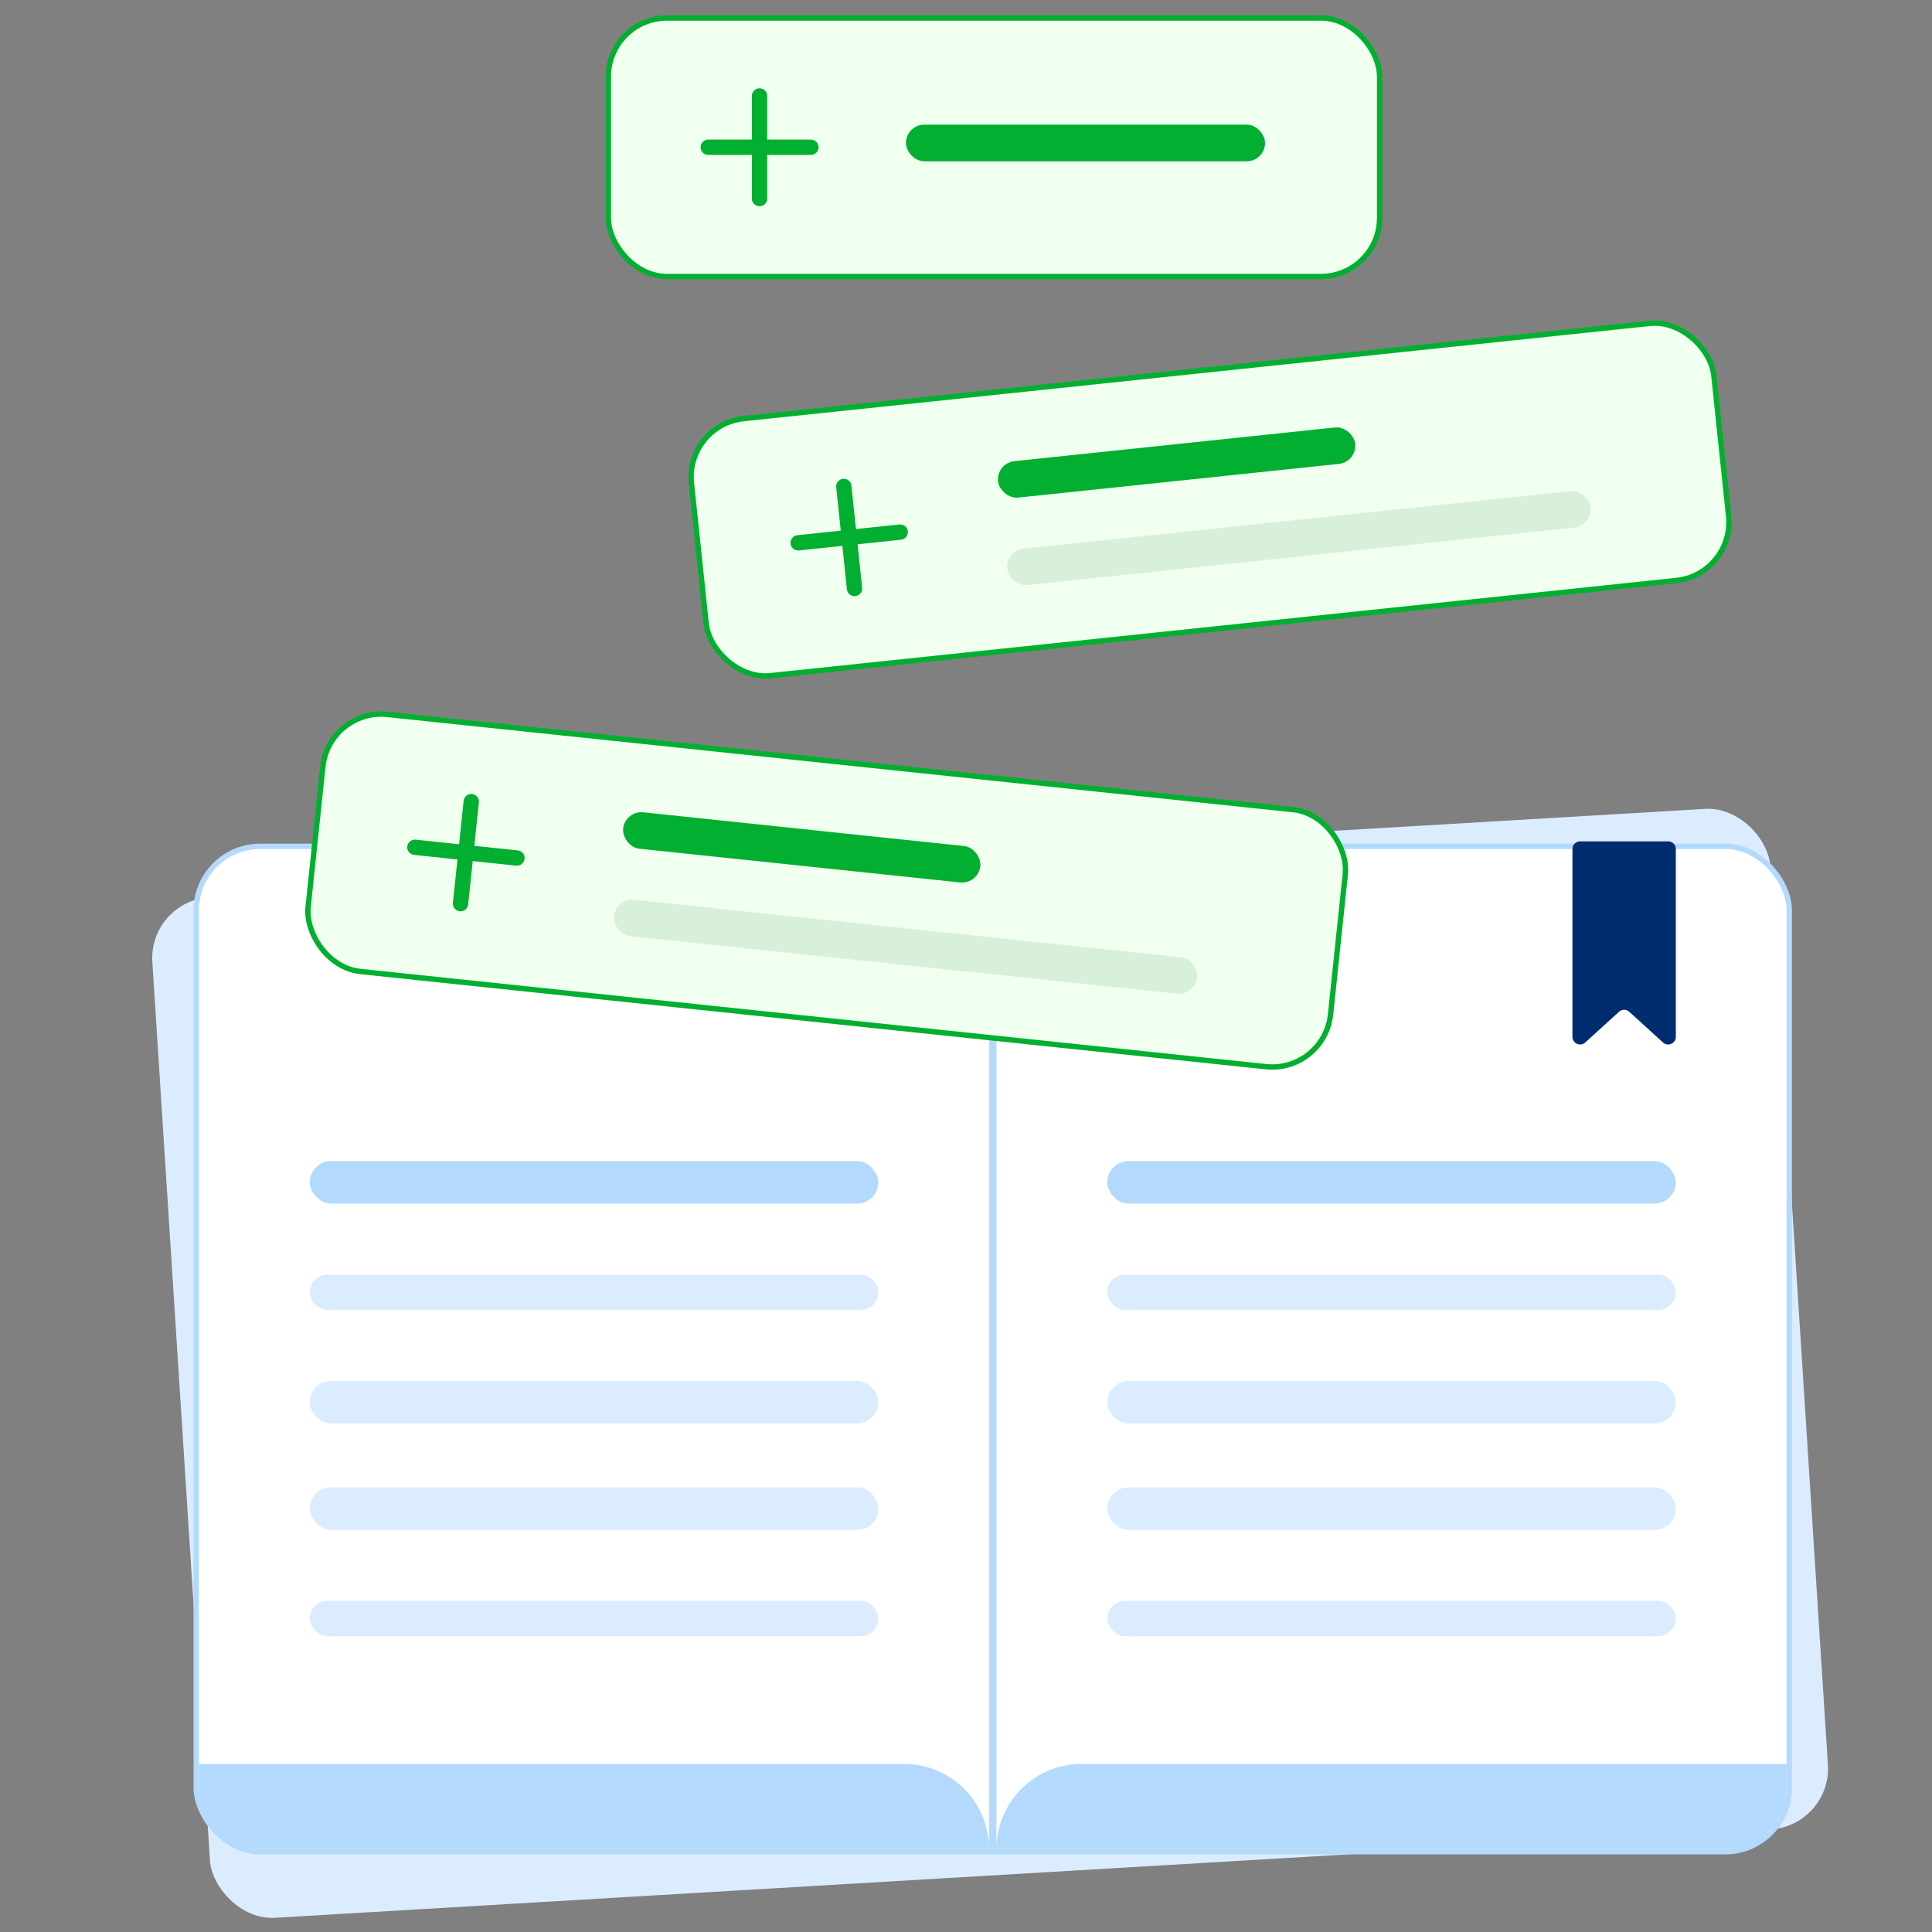
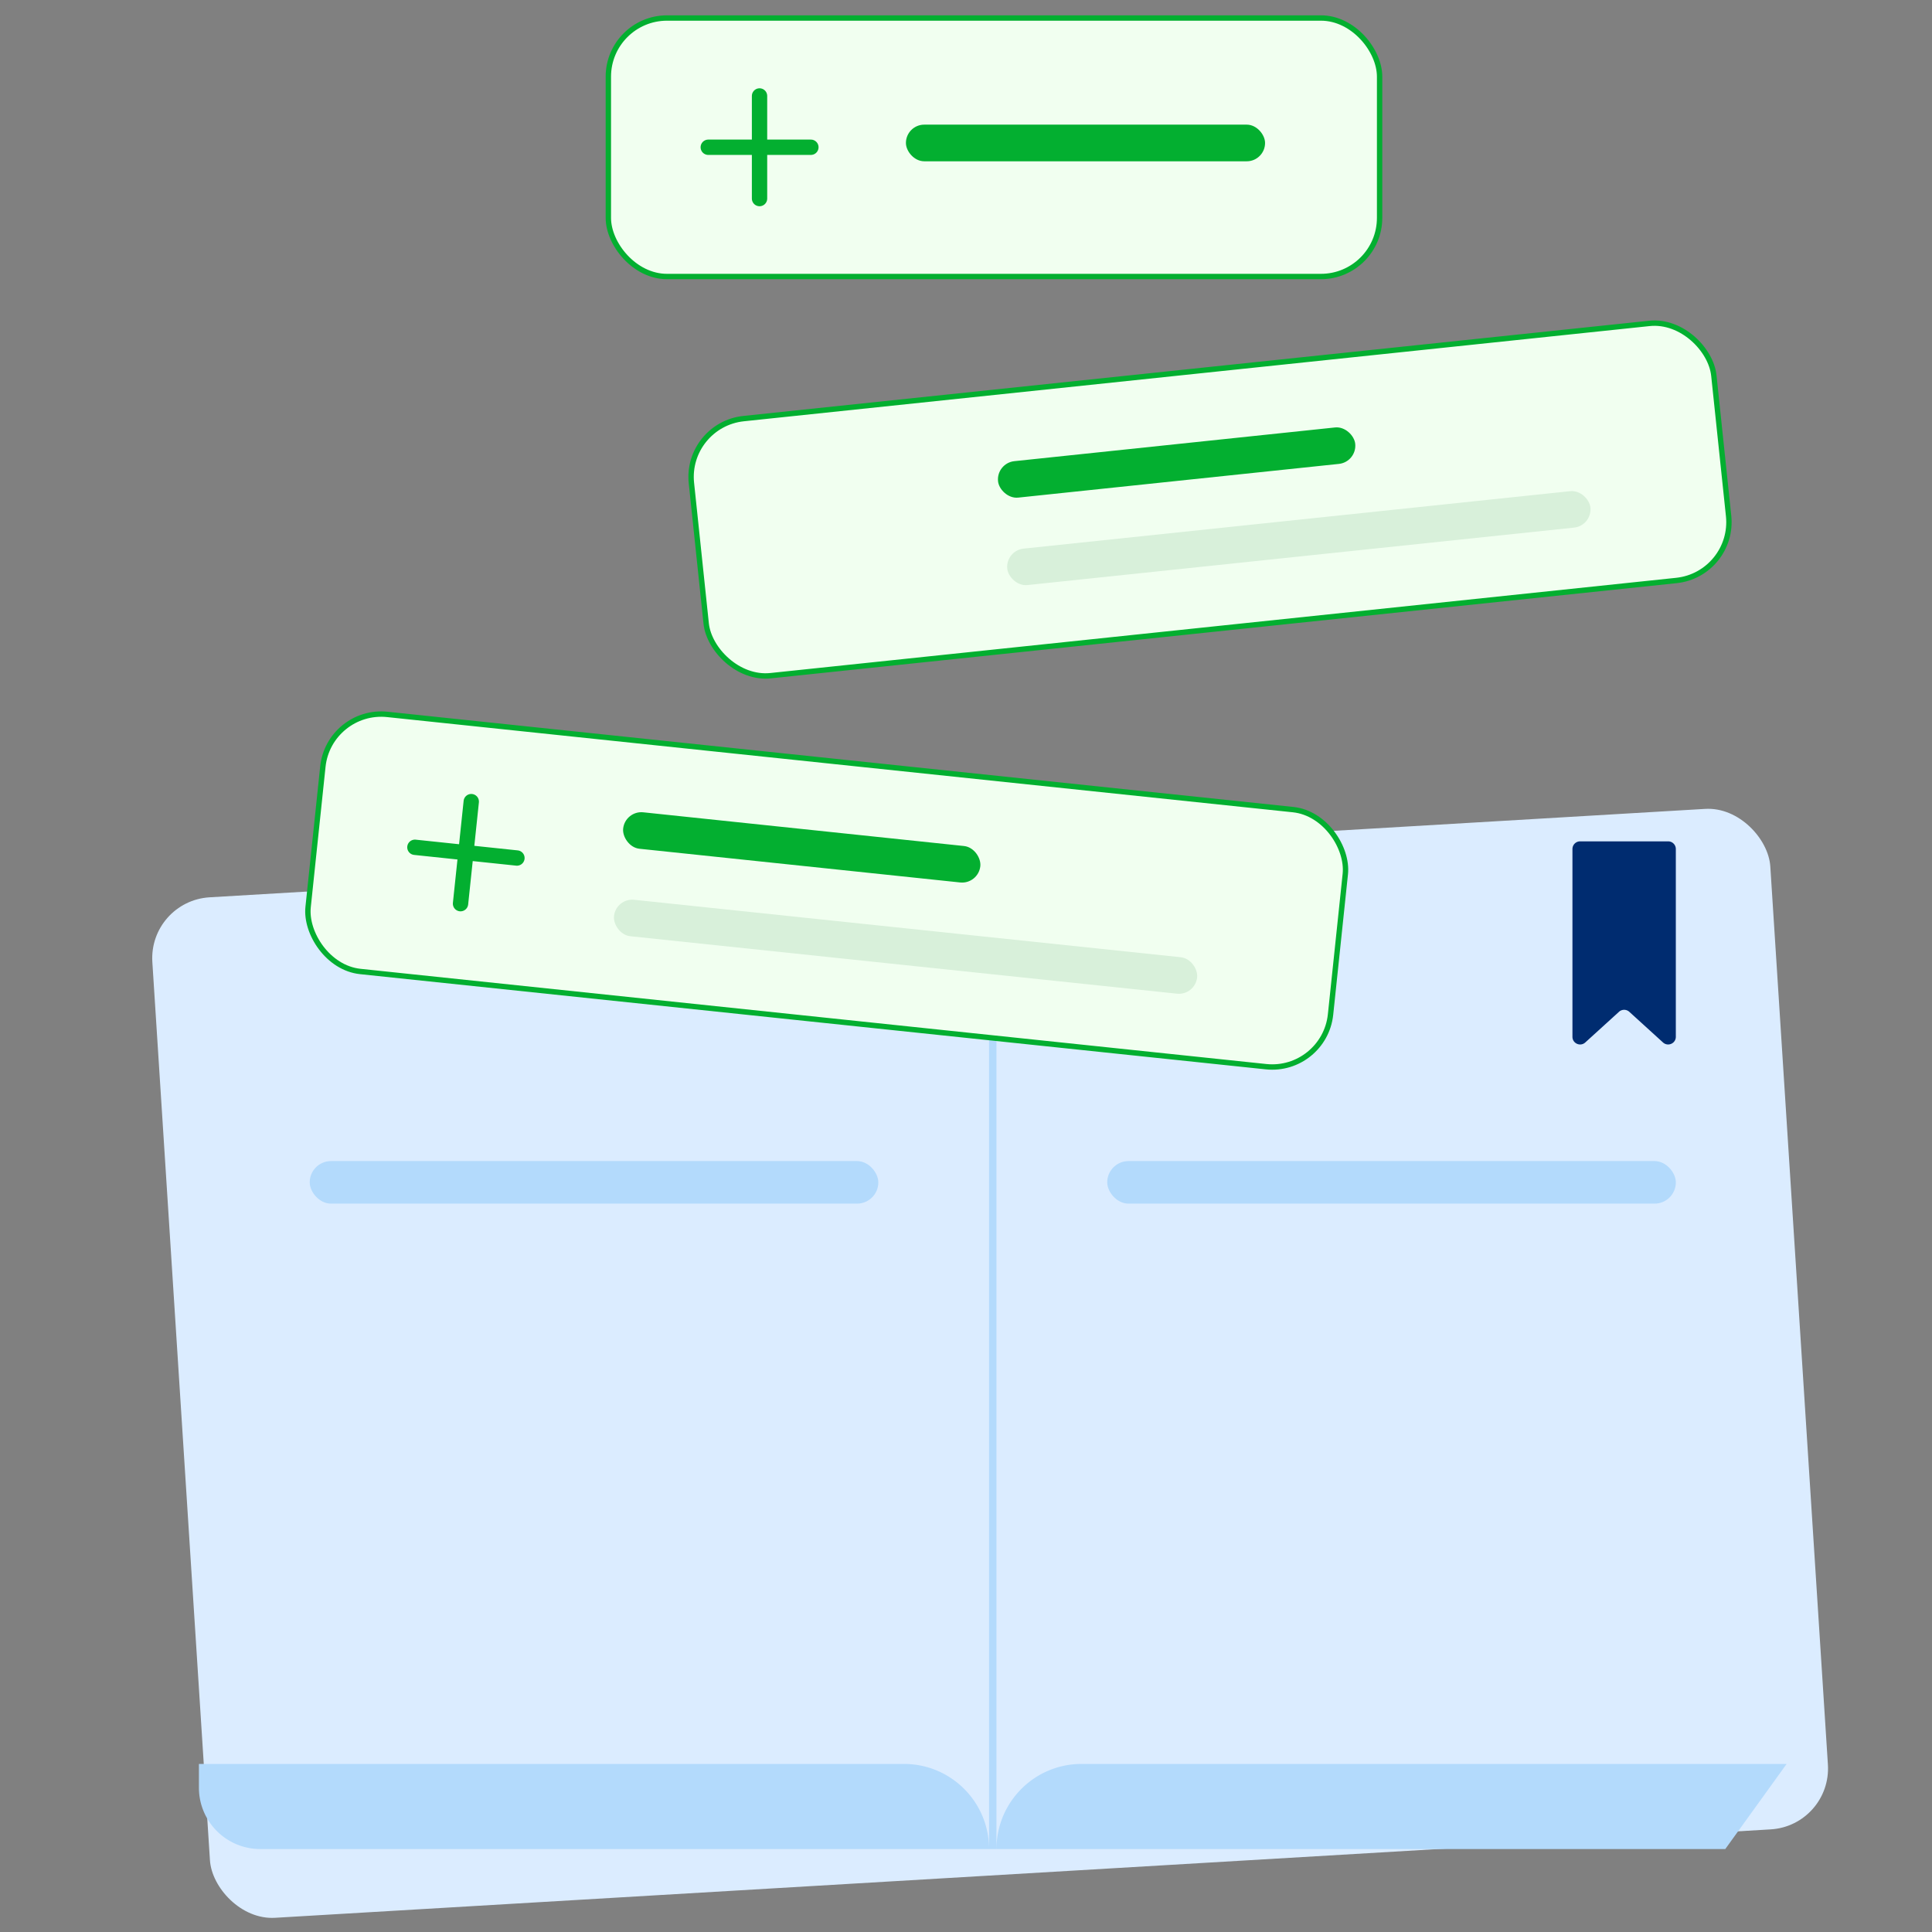
<svg xmlns="http://www.w3.org/2000/svg" width="252" height="252" fill="none">
  <rect width="100%" height="100%" fill="#808080" stroke="none" />
  <rect width="100.598" height="33.716" x="79.35" y="2.35" fill="#F1FFF0" stroke="#03AF30" stroke-width=".7" rx="7.65" />
  <path stroke="#03AF30" stroke-linecap="round" stroke-linejoin="round" stroke-width="2" d="M99.07 12.516V25.9m-6.687-6.693h13.384" />
  <rect width="46.844" height="4.78" x="118.164" y="16.258" fill="#03AF30" rx="2.39" />
  <rect width="134.096" height="33.716" x="89.385" y="55.401" fill="#F1FFF0" stroke="#03AF30" stroke-width=".7" rx="7.65" transform="rotate(-6 89.385 55.401)" />
-   <path stroke="#03AF30" stroke-linecap="round" stroke-linejoin="round" stroke-width="2" d="m110.062 63.45 1.4 13.31m-7.353-5.955 13.311-1.4" />
  <rect width="46.844" height="4.78" x="129.93" y="60.402" fill="#03AF30" rx="2.39" transform="rotate(-6 129.93 60.402)" />
  <rect width="76.48" height="4.78" x="131.133" y="71.809" fill="#D8F0DA" rx="2.39" transform="rotate(-6 131.133 71.809)" />
  <rect width="211.461" height="133.374" fill="#DBECFF" rx="8" transform="matrix(.998 -.059 .064 .998 19.36 117.512)" />
-   <rect width="207.788" height="131.136" x="25.595" y="110.392" fill="#fff" stroke="#B3DAFC" stroke-width=".7" rx="8.35" />
-   <path fill="#B3DAFC" d="M25.945 230.078h91.962c6.131 0 11.101 4.97 11.101 11.101H33.945a8 8 0 0 1-8-8zm207.094 0h-91.961c-6.131 0-11.101 4.97-11.101 11.101h95.062a8 8 0 0 0 8-8zm-104.031-118.41h.963v129.511h-.963z" />
+   <path fill="#B3DAFC" d="M25.945 230.078h91.962c6.131 0 11.101 4.97 11.101 11.101H33.945a8 8 0 0 1-8-8zm207.094 0h-91.961c-6.131 0-11.101 4.97-11.101 11.101h95.062zm-104.031-118.41h.963v129.511h-.963z" />
  <path fill="#002C70" d="M205.102 135.234v-24.492a1 1 0 0 1 1-1h11.484a1 1 0 0 1 1 1v24.492c0 .868-1.03 1.324-1.672.739l-4.397-3.998a1 1 0 0 0-1.346 0l-4.397 3.998c-.642.585-1.672.129-1.672-.739" />
  <rect width="74.166" height="4.625" x="40.398" y="208.801" fill="#DBECFF" rx="2.313" />
  <rect width="74.166" height="5.55" x="40.398" y="194" fill="#DBECFF" rx="2.775" />
  <rect width="74.166" height="5.55" x="40.398" y="180.121" fill="#DBECFF" rx="2.775" />
  <rect width="74.166" height="4.625" x="40.398" y="166.246" fill="#DBECFF" rx="2.313" />
  <rect width="74.166" height="5.55" x="40.398" y="151.445" fill="#B3DAFC" rx="2.775" />
  <rect width="74.166" height="4.625" x="144.422" y="208.801" fill="#DBECFF" rx="2.313" />
  <rect width="74.166" height="5.55" x="144.422" y="180.121" fill="#DBECFF" rx="2.775" />
  <rect width="74.166" height="4.625" x="144.422" y="166.246" fill="#DBECFF" rx="2.313" />
  <rect width="74.166" height="5.55" x="144.422" y="194" fill="#DBECFF" rx="2.775" />
  <rect width="74.166" height="5.55" x="144.422" y="151.445" fill="#B3DAFC" rx="2.775" />
  <rect width="134.096" height="33.716" x="42.913" y="92.385" fill="#F1FFF0" stroke="#03AF30" stroke-width=".7" rx="7.65" transform="rotate(6 42.913 92.385)" />
  <g stroke="#03AF30" stroke-linecap="round" stroke-linejoin="round" stroke-width="2" clip-path="url(#a)">
    <path d="m61.469 104.559-1.4 13.31m-5.952-7.353 13.31 1.399" />
  </g>
  <rect width="46.844" height="4.78" x="81.531" y="105.703" fill="#03AF30" rx="2.39" transform="rotate(6 81.531 105.703)" />
  <rect width="76.48" height="4.78" x="80.336" y="117.113" fill="#D8F0DA" rx="2.39" transform="rotate(6 80.336 117.113)" />
  <defs>
    <clipPath id="a">
      <path fill="#fff" d="m50.563 98.606 22.818 2.398-2.398 22.818-22.819-2.398z" />
    </clipPath>
  </defs>
</svg>